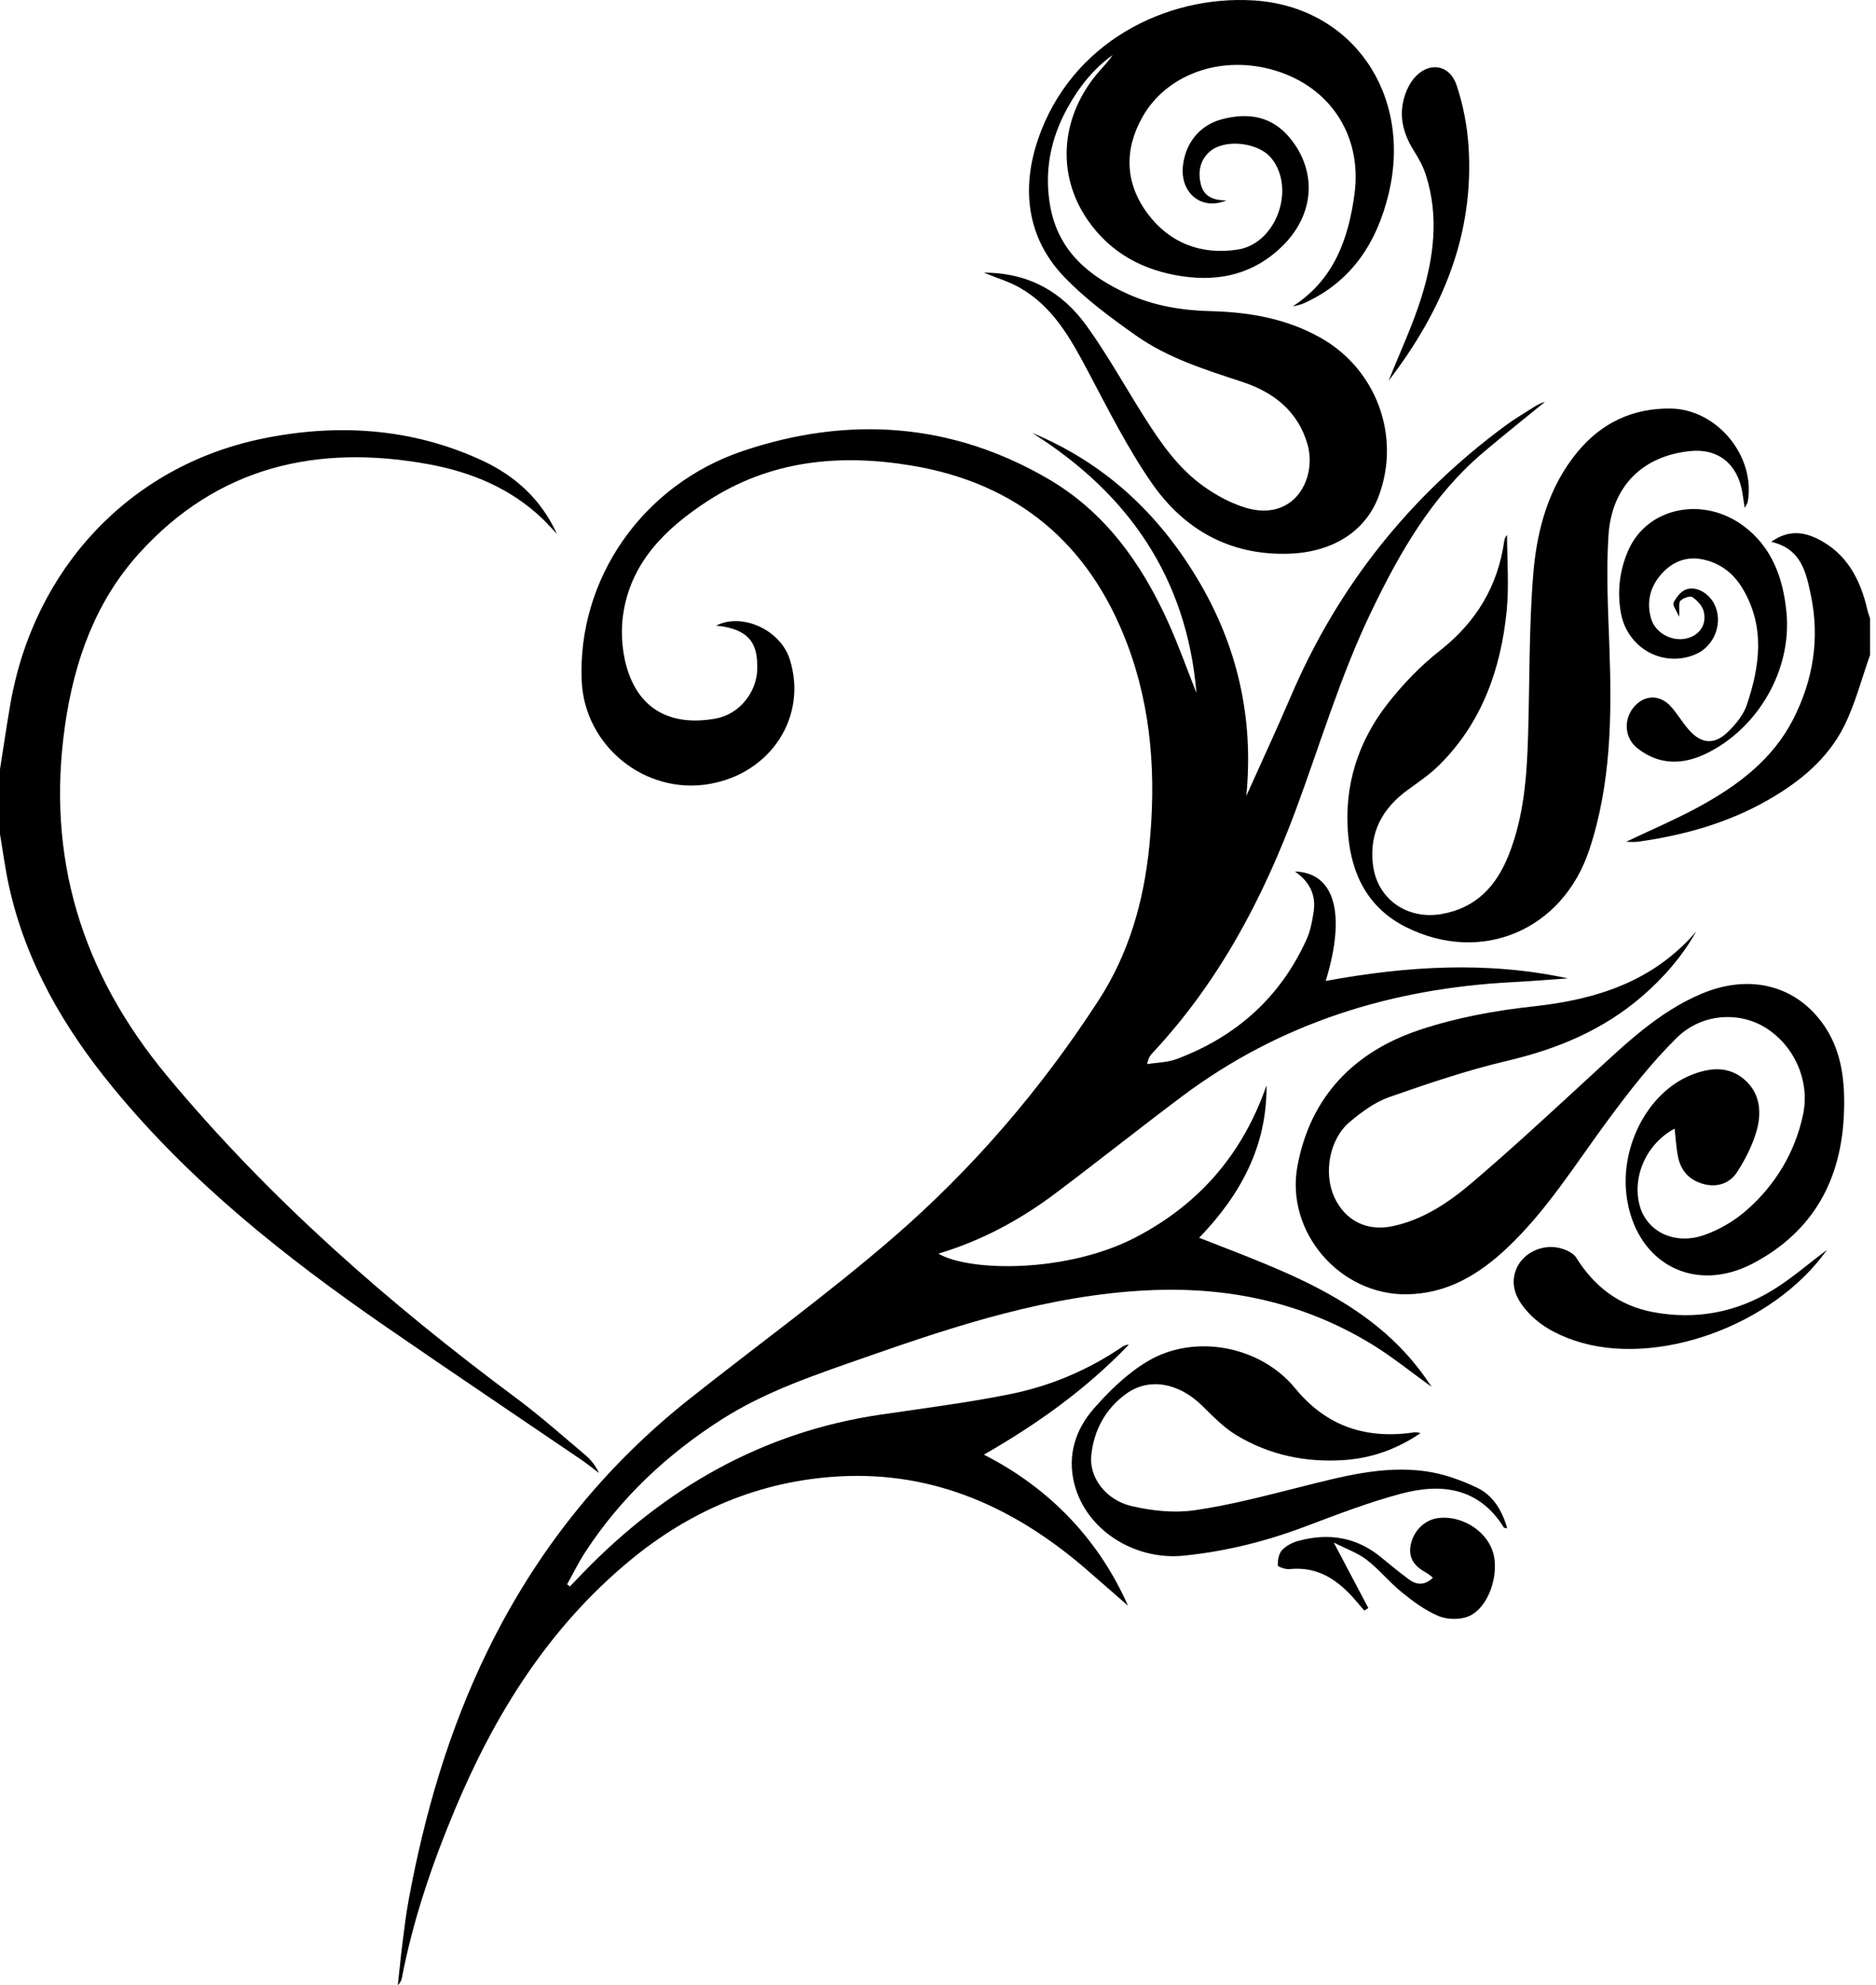
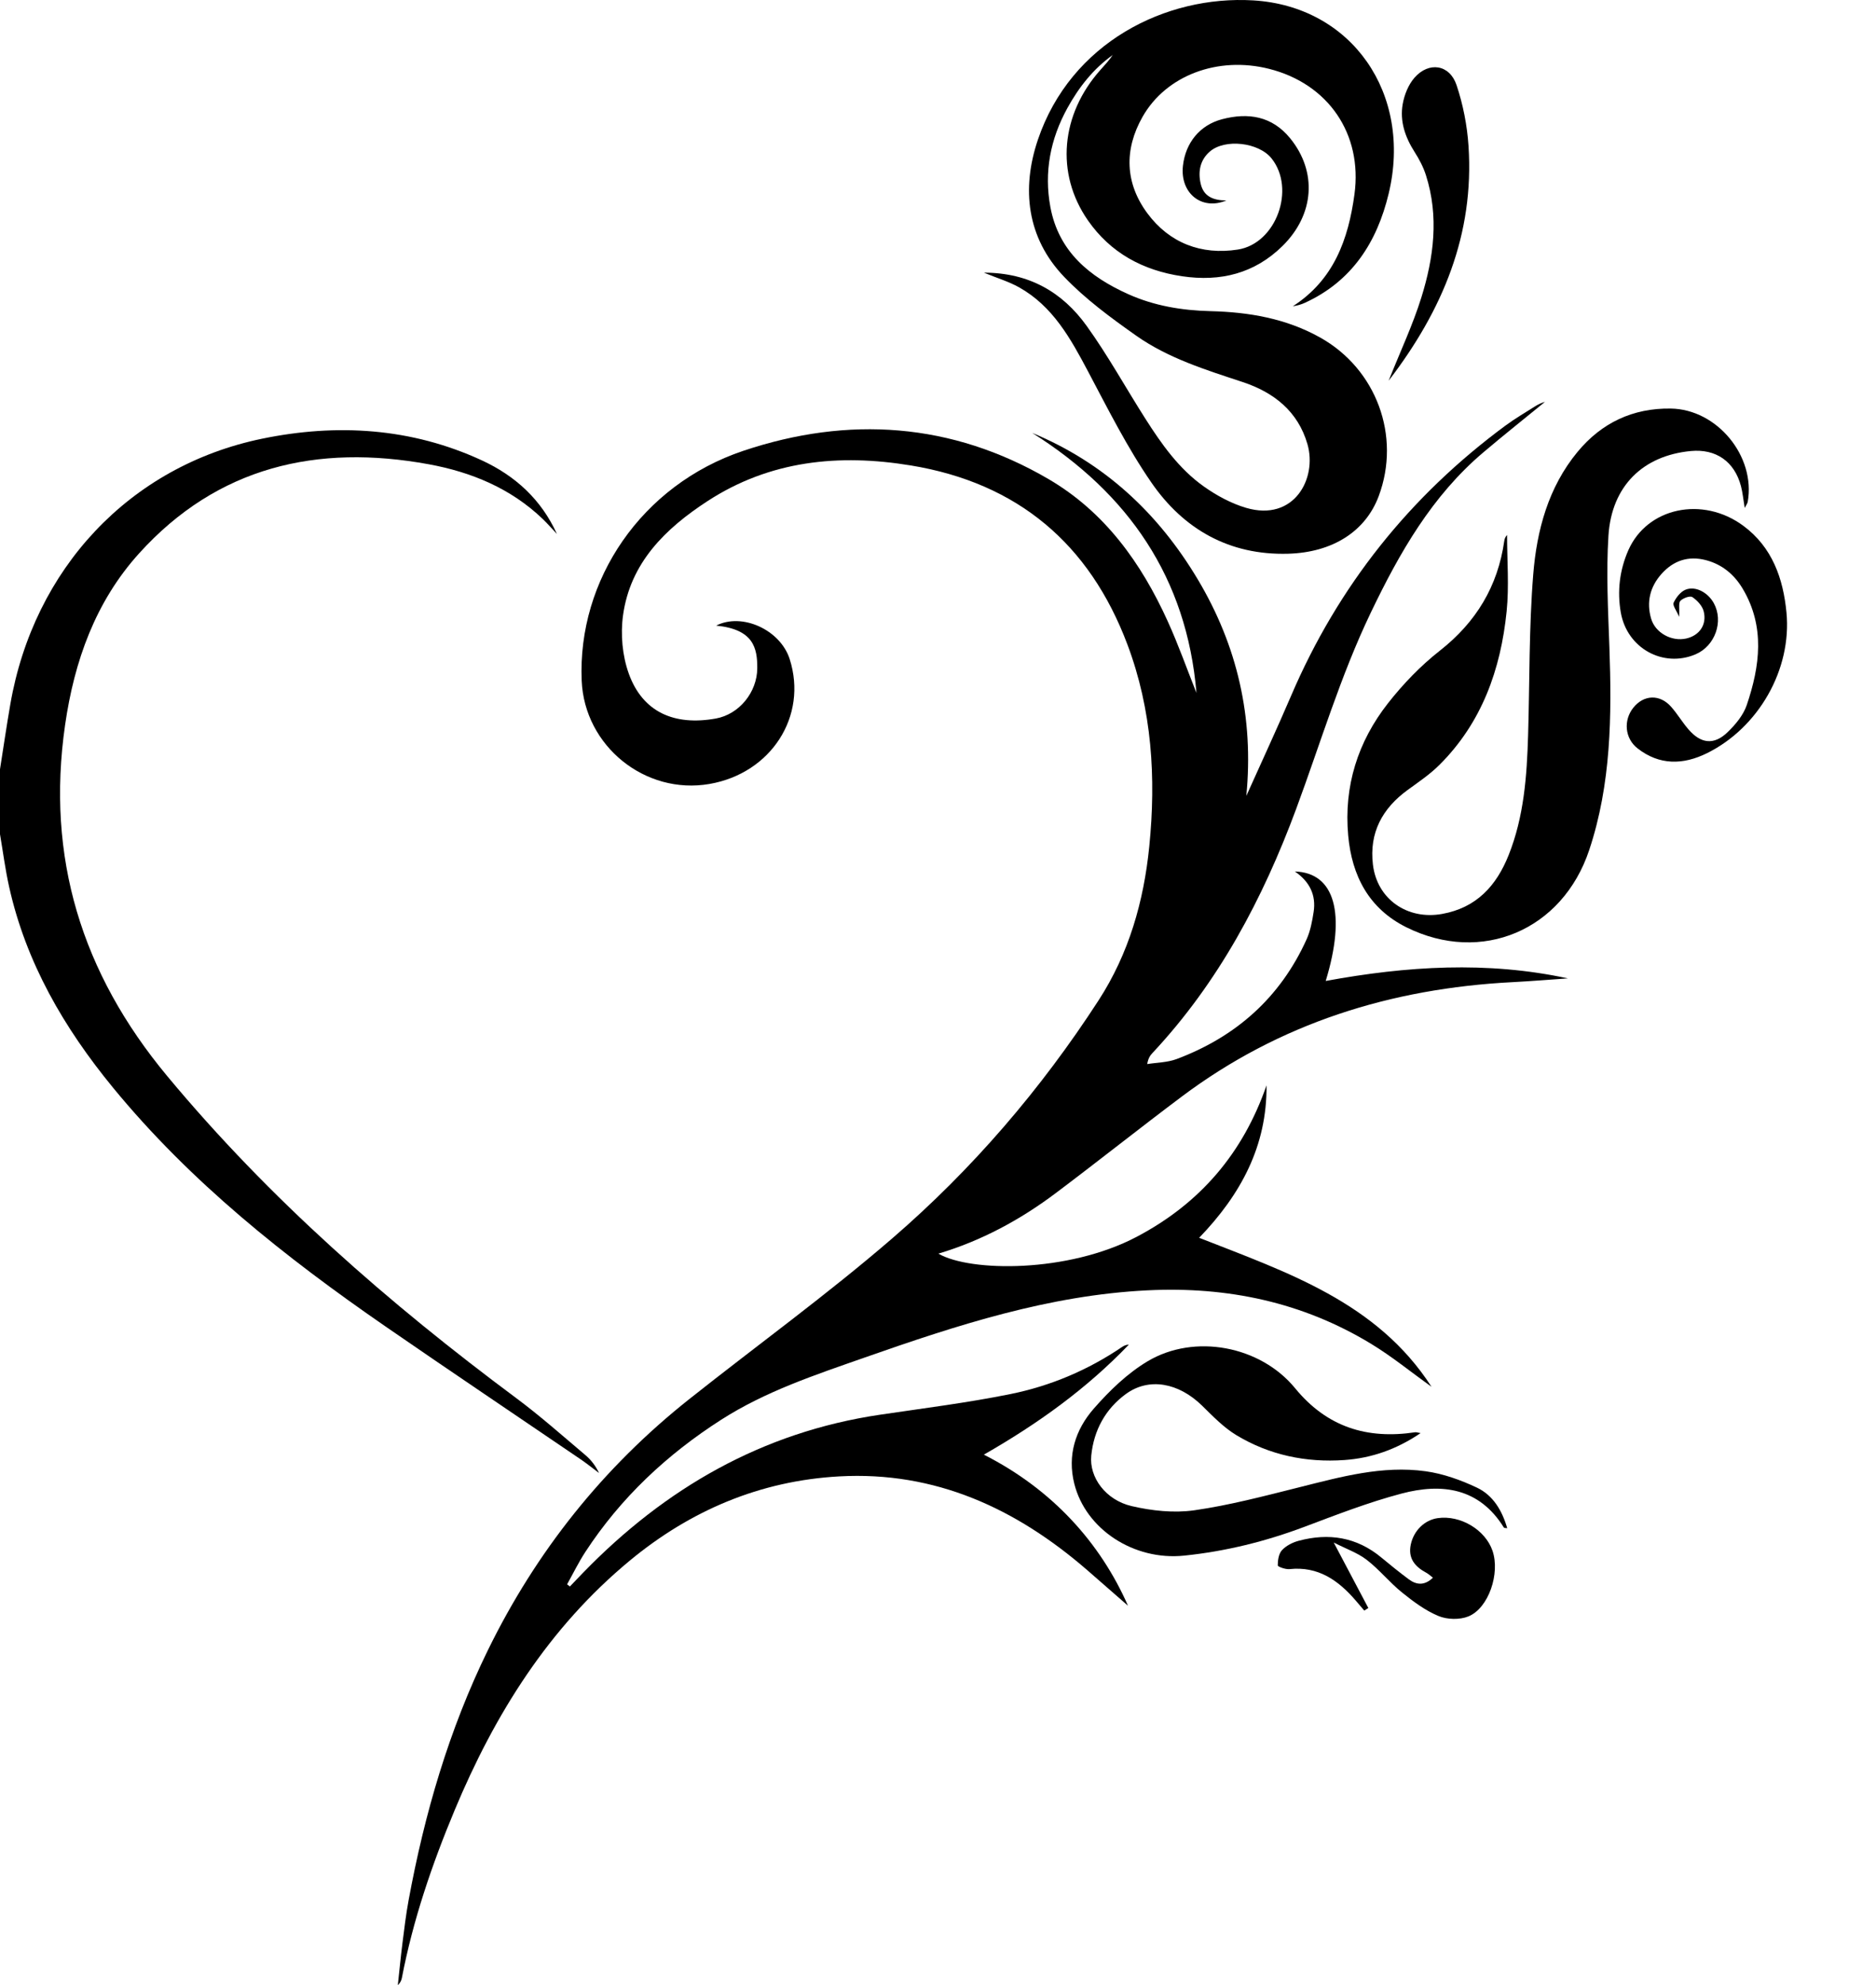
<svg xmlns="http://www.w3.org/2000/svg" version="1.1" id="heart_1_" x="0px" y="0px" width="208px" height="220px" viewBox="0 0 208 220" enable-background="new 0 0 208 220" xml:space="preserve">
  <g id="qwCjfa_2_">
    <g>
      <g>
        <path d="M0,85.248c0.38-2.403,0.73-4.81,1.146-7.207c2.597-14.978,13.194-26.39,27.919-29.425     c8.263-1.703,16.531-1.216,24.364,2.404c3.712,1.716,6.593,4.35,8.319,8.158c-0.251-0.273-0.499-0.548-0.753-0.818     c-0.263-0.279-0.524-0.561-0.801-0.827c-3.553-3.415-7.94-5.22-12.661-6.084c-12.373-2.265-23.413,0.263-32.109,9.875     c-4.845,5.355-7.185,11.938-8.206,19.007c-2.12,14.676,1.82,27.491,11.312,38.909c11.345,13.647,24.553,25.18,38.728,35.717     c2.651,1.971,5.129,4.176,7.657,6.308c0.616,0.519,1.117,1.175,1.505,1.978c-0.68-0.508-1.342-1.043-2.043-1.52     c-7.215-4.912-14.465-9.773-21.648-14.731c-11.09-7.654-21.604-15.986-30.211-26.472c-5.418-6.601-9.645-13.846-11.515-22.284     C0.579,96.326,0.329,94.378,0,92.447C0,90.047,0,87.647,0,85.248z" />
-         <path d="M207.344,72.577c-0.943,2.647-1.639,5.418-2.889,7.911c-1.806,3.6-4.861,6.116-8.331,8.115     c-4.513,2.6-9.42,3.97-14.538,4.681c-0.406,0.056-0.826,0.007-1.295,0.007c2.782-1.328,5.55-2.499,8.173-3.936     c4.252-2.33,8.087-5.206,10.36-9.658c2.228-4.364,2.966-8.999,1.938-13.821c-0.528-2.475-1.051-5.057-4.379-5.83     c1.842-1.313,3.526-1.119,5.088-0.356c3.274,1.6,4.807,4.518,5.581,7.928c0.072,0.315,0.194,0.619,0.293,0.928     C207.344,69.889,207.344,71.233,207.344,72.577z" />
        <path d="M132.657,76.794c-1.076-12.766-7.549-22.109-18.215-28.819c7.973,3.306,13.959,8.867,18.354,16.224     c4.414,7.388,6.228,15.352,5.389,24.004c1.658-3.697,3.37-7.372,4.965-11.096c5.204-12.152,13.154-22.113,23.778-29.95     c1.04-0.767,2.162-1.422,3.255-2.115c0.344-0.219,0.716-0.395,1.116-0.508c-2.281,1.866-4.591,3.698-6.839,5.603     c-5.698,4.827-9.282,11.105-12.469,17.744c-3.378,7.037-5.581,14.486-8.278,21.762c-3.701,9.983-8.617,19.246-15.96,27.083     c-0.249,0.266-0.449,0.577-0.557,1.198c1.092-0.176,2.251-0.177,3.266-0.558c6.577-2.468,11.484-6.812,14.402-13.258     c0.427-0.942,0.625-2.012,0.784-3.046c0.284-1.852-0.421-3.344-2.08-4.482c4.435,0.135,5.699,4.688,3.419,12.132     c8.978-1.651,17.898-2.216,26.856-0.285c-2.053,0.141-4.105,0.313-6.16,0.419c-13.451,0.696-25.816,4.545-36.676,12.695     c-4.68,3.511-9.259,7.155-13.936,10.671c-3.932,2.956-8.218,5.281-13.031,6.721c3.544,2.046,14.369,2.14,21.975-1.859     c7.062-3.713,11.807-9.29,14.41-16.792c0.063,6.696-2.84,12.093-7.469,16.893c9.732,3.826,19.72,7.132,25.763,16.514     c-2.227-1.597-4.362-3.344-6.698-4.762c-7.608-4.62-15.917-6.365-24.782-5.93c-10.932,0.535-21.161,3.87-31.363,7.447     c-5.48,1.922-10.984,3.737-15.92,6.898c-6.016,3.853-11.127,8.639-15.049,14.637c-0.751,1.149-1.356,2.394-2.029,3.595     c0.102,0.082,0.204,0.163,0.306,0.245c0.492-0.512,0.981-1.026,1.475-1.536c9.092-9.36,19.857-15.567,32.903-17.5     c4.83-0.716,9.685-1.321,14.465-2.288c4.438-0.898,8.602-2.655,12.381-5.221c0.213-0.145,0.453-0.251,0.753-0.26     c-4.676,4.878-10.086,8.77-16.077,12.193c7.601,3.856,12.909,9.764,15.982,16.743c-1.152-1.006-2.823-2.475-4.504-3.932     c-7.899-6.847-16.862-10.996-27.527-10.401c-8.754,0.488-16.486,3.77-23.219,9.343c-8.98,7.433-14.963,17.01-19.401,27.632     c-2.516,6.023-4.626,12.19-5.861,18.624c-0.053,0.277-0.189,0.538-0.446,0.786c0.171-1.564,0.321-3.13,0.518-4.691     c0.198-1.569,0.387-3.143,0.673-4.697c1.769-9.613,4.482-18.929,8.795-27.738c5.359-10.943,12.771-20.246,22.32-27.818     c7.513-5.958,15.302-11.593,22.553-17.853c8.853-7.643,16.453-16.499,22.835-26.341c3.358-5.179,5.008-10.945,5.621-17.04     c0.767-7.634,0.303-15.156-2.42-22.394c-4.203-11.173-12.189-17.903-24.011-19.847c-7.944-1.307-15.609-0.565-22.548,3.952     c-4.677,3.045-8.556,6.828-9.365,12.645c-0.292,2.103-0.081,4.487,0.638,6.477c1.549,4.29,5.073,5.795,9.648,4.972     c2.605-0.469,4.579-2.922,4.596-5.572c0.014-2.241-0.413-4.317-4.557-4.725c2.868-1.469,7.111,0.463,8.151,3.71     c2.022,6.319-2.052,12.657-8.896,13.839c-7.134,1.232-13.859-4.202-14.165-11.446c-0.472-11.174,6.639-21.69,17.924-25.475     c11.628-3.9,23.098-3.146,33.849,3.141c6.223,3.639,10.266,9.282,13.199,15.742C130.649,71.439,131.601,74.14,132.657,76.794z" />
        <path d="M109.09,30.217c5.02,0.003,8.71,2.175,11.383,5.887c2.376,3.299,4.345,6.888,6.535,10.324     c1.785,2.802,3.713,5.53,6.45,7.474c1.419,1.008,3.036,1.888,4.696,2.377c5.325,1.568,7.904-3.248,6.81-7.049     c-1.049-3.644-3.733-5.749-7.167-6.885c-4.107-1.358-8.261-2.637-11.821-5.144c-2.81-1.979-5.634-4.057-7.997-6.526     c-4.144-4.328-4.739-9.776-2.904-15.19c3.652-10.778,14.186-16.014,23.861-15.443c10.953,0.647,17.692,10.359,15.03,21.42     c-1.292,5.369-4.057,9.701-9.282,12.094c-0.415,0.19-0.86,0.315-1.343,0.385c4.543-2.924,6.157-7.42,6.834-12.414     c0.905-6.681-2.901-12.242-9.468-13.898c-5.675-1.431-11.414,0.72-14.024,5.31c-2.082,3.661-1.931,7.377,0.529,10.698     c2.431,3.281,5.967,4.657,10.032,4.02c4.264-0.668,6.435-6.736,3.733-10.107c-1.423-1.775-5.172-2.216-6.853-0.743     c-1.071,0.938-1.311,2.209-0.999,3.559c0.324,1.404,1.387,1.848,2.851,1.848c-2.768,1.161-5.154-0.837-4.82-3.837     c0.285-2.563,1.881-4.517,4.334-5.163c2.911-0.767,5.551-0.346,7.555,2.112c3.009,3.693,2.705,8.438-0.851,11.937     c-3.089,3.038-6.857,3.983-11.122,3.353c-4.357-0.643-7.949-2.594-10.453-6.196c-3.627-5.217-3-11.761,1.396-16.681     c0.473-0.53,0.959-1.048,1.357-1.644c-2.159,1.543-3.757,3.577-5.027,5.883c-1.892,3.435-2.604,7.108-1.885,10.97     c0.918,4.93,4.333,7.721,8.638,9.654c2.887,1.297,5.957,1.802,9.096,1.879c4.276,0.105,8.392,0.805,12.183,2.927     c6.225,3.484,8.976,10.911,6.487,17.573c-1.462,3.913-5.122,6.243-10.035,6.384c-6.515,0.188-11.586-2.702-15.163-7.878     c-2.684-3.882-4.82-8.157-7.039-12.342c-1.93-3.639-3.894-7.207-7.637-9.304C111.844,31.201,110.555,30.818,109.09,30.217z" />
-         <path d="M185.674,125.079c-3.131,1.657-4.769,5.375-3.862,8.577c0.804,2.836,3.846,4.358,7.125,3.219     c1.716-0.596,3.411-1.6,4.772-2.807c3.151-2.794,5.281-6.315,6.19-10.471c0.828-3.783-0.962-7.787-4.251-9.768     c-2.884-1.736-6.985-1.529-9.742,1.184c-2.849,2.803-5.334,6.017-7.717,9.244c-3.56,4.818-6.718,9.944-11.13,14.082     c-3.121,2.927-6.616,5.034-11.08,5.097c-7.408,0.105-13.488-6.897-12.123-14.227c1.434-7.704,6.299-12.652,13.512-15.064     c4.051-1.355,8.363-2.152,12.621-2.612c7.018-0.758,13.305-2.756,18.077-8.304c-1.568,2.776-3.618,5.13-6.008,7.191     c-4.313,3.718-9.354,5.823-14.878,7.124c-4.463,1.05-8.838,2.526-13.17,4.047c-1.58,0.555-3.04,1.644-4.35,2.735     c-2.253,1.876-2.941,5.659-1.73,8.32c1.201,2.639,3.626,3.854,6.499,3.238c3.391-0.728,6.205-2.628,8.753-4.795     c4.563-3.881,8.954-7.967,13.368-12.021c3.713-3.41,7.34-6.922,12.08-8.928c5.412-2.291,10.668-0.936,13.726,3.675     c1.905,2.872,2.217,6.204,2.091,9.547c-0.277,7.37-3.391,13.1-10.032,16.624c-6.368,3.379-12.725,0.224-13.983-6.868     c-1.015-5.721,2.149-12.002,7.064-13.977c2.015-0.81,4.074-1.046,5.856,0.446c1.785,1.494,1.996,3.626,1.424,5.681     c-0.451,1.619-1.252,3.193-2.168,4.613c-0.797,1.236-2.164,1.741-3.681,1.35c-1.588-0.409-2.572-1.467-2.885-3.065     C185.846,127.184,185.798,126.176,185.674,125.079z" />
        <path d="M193.444,56.293c-0.16-0.957-0.227-1.704-0.415-2.418c-0.723-2.738-2.779-4.157-5.567-3.891     c-5.287,0.505-8.776,3.866-9.127,9.382c-0.26,4.096-0.042,8.231,0.105,12.344c0.272,7.605,0.2,15.177-2.237,22.49     c-2.968,8.907-11.941,12.684-20.245,8.577c-4.193-2.074-6.073-5.72-6.479-10.19c-0.496-5.454,1.067-10.394,4.418-14.659     c1.673-2.129,3.606-4.14,5.732-5.809c4.034-3.165,6.441-7.142,7.158-12.186c0.032-0.225,0.119-0.442,0.307-0.644     c0,2.823,0.236,5.671-0.048,8.465c-0.654,6.441-2.753,12.345-7.466,17.027c-1.046,1.039-2.295,1.883-3.496,2.755     c-2.831,2.055-4.287,4.758-3.862,8.286c0.463,3.844,3.831,6.153,7.667,5.463c3.816-0.686,6.023-3.116,7.383-6.529     c1.698-4.261,2.02-8.752,2.154-13.267c0.176-5.941,0.092-11.902,0.568-17.819c0.393-4.895,1.669-9.672,4.92-13.599     c2.66-3.214,6.128-4.855,10.33-4.794c5.142,0.075,9.43,5.292,8.532,10.346C193.745,55.788,193.623,55.937,193.444,56.293z" />
        <path d="M157.508,158.818c-2.673,1.813-5.456,2.773-8.439,2.985c-4.257,0.302-8.336-0.548-12.003-2.766     c-1.407-0.851-2.598-2.096-3.789-3.262c-2.605-2.546-5.89-3.156-8.451-1.286c-2.27,1.658-3.552,4.028-3.833,6.812     c-0.245,2.427,1.603,4.939,4.473,5.607c2.24,0.522,4.687,0.787,6.942,0.466c3.922-0.559,7.786-1.585,11.641-2.55     c4.611-1.155,9.219-2.441,14.016-1.776c1.947,0.27,3.898,0.968,5.685,1.813c1.779,0.841,2.787,2.511,3.362,4.498     c-0.221-0.036-0.341-0.022-0.367-0.065c-2.734-4.416-6.876-4.957-11.354-3.773c-3.648,0.965-7.196,2.341-10.736,3.674     c-4.333,1.631-8.77,2.731-13.376,3.203c-5.548,0.569-10.893-2.896-12.168-7.971c-0.791-3.15,0.131-5.997,2.15-8.307     c1.74-1.99,3.735-3.924,5.985-5.264c5.201-3.096,12.498-1.707,16.348,2.99c3.532,4.31,7.981,5.683,13.31,4.88     C157.022,158.707,157.151,158.76,157.508,158.818z" />
        <path d="M186.172,68.359c-0.297-0.709-0.747-1.273-0.611-1.564c0.27-0.579,0.775-1.23,1.339-1.45     c1.11-0.433,2.473,0.329,3.114,1.494c1.117,2.028,0.143,4.757-2.025,5.676c-3.598,1.524-7.589-0.677-8.284-4.634     c-0.416-2.366-0.128-4.716,0.836-6.904c2.087-4.738,8.234-6.037,12.742-2.712c3.216,2.373,4.429,5.848,4.79,9.609     c0.607,6.326-3.103,12.772-8.802,15.591c-2.655,1.314-5.283,1.363-7.707-0.527c-1.426-1.112-1.58-3.118-0.474-4.504     c1.161-1.455,2.947-1.525,4.199-0.102c0.694,0.788,1.236,1.71,1.924,2.505c1.38,1.595,2.833,1.755,4.334,0.305     c0.871-0.841,1.741-1.881,2.12-2.999c1.465-4.318,2.052-8.687-0.439-12.889c-0.935-1.577-2.281-2.708-4.096-3.181     c-1.955-0.51-3.609,0.064-4.923,1.541c-1.265,1.423-1.681,3.115-1.14,4.951c0.467,1.585,2.285,2.56,3.897,2.195     c1.45-0.328,2.308-1.53,1.928-3.019c-0.155-0.605-0.716-1.209-1.255-1.568c-0.258-0.172-1.021,0.104-1.322,0.408     C186.088,66.814,186.227,67.409,186.172,68.359z" />
-         <path d="M202.566,138.512c-6.001,8.46-19,13.072-27.961,10.059c-2.12-0.713-4.055-1.758-5.503-3.504     c-1.129-1.361-1.717-2.916-0.883-4.65c0.74-1.539,2.649-2.495,4.486-2.153c0.743,0.138,1.692,0.529,2.057,1.112     c2.02,3.227,4.775,5.336,8.529,6.036c4.716,0.879,9.179,0.05,13.248-2.435C198.596,141.718,200.437,140.106,202.566,138.512z" />
        <path d="M147.876,170.946c1.416,2.678,2.627,4.969,3.838,7.259c-0.151,0.094-0.302,0.187-0.453,0.281     c-0.317-0.373-0.632-0.747-0.952-1.117c-1.93-2.241-4.162-3.814-7.335-3.477c-0.438,0.047-1.303-0.262-1.303-0.41     c-0.003-0.575,0.105-1.298,0.468-1.69c0.456-0.493,1.167-0.854,1.832-1.034c3.353-0.904,6.454-0.42,9.187,1.853     c0.992,0.825,1.999,1.635,3.033,2.405c0.861,0.641,1.755,0.725,2.684-0.173c-0.257-0.193-0.479-0.409-0.741-0.55     c-1.254-0.674-2.038-1.596-1.715-3.125c0.328-1.55,1.531-2.72,2.991-2.927c2.516-0.357,5.278,1.292,6.074,3.626     c0.852,2.499-0.428,6.349-2.675,7.265c-0.96,0.391-2.351,0.358-3.314-0.042c-1.465-0.608-2.805-1.607-4.056-2.617     c-1.374-1.11-2.503-2.529-3.899-3.605C150.533,172.091,149.262,171.653,147.876,170.946z" />
        <path d="M153.964,42.192c1.304-3.269,2.676-6.174,3.623-9.21c1.385-4.439,1.973-8.998,0.511-13.572     c-0.287-0.899-0.744-1.767-1.255-2.566c-1.047-1.639-1.658-3.407-1.318-5.317c0.182-1.025,0.629-2.143,1.304-2.914     c1.595-1.821,3.897-1.471,4.663,0.812c0.723,2.153,1.176,4.463,1.327,6.732C163.471,25.931,159.985,34.349,153.964,42.192z" />
      </g>
    </g>
  </g>
</svg>